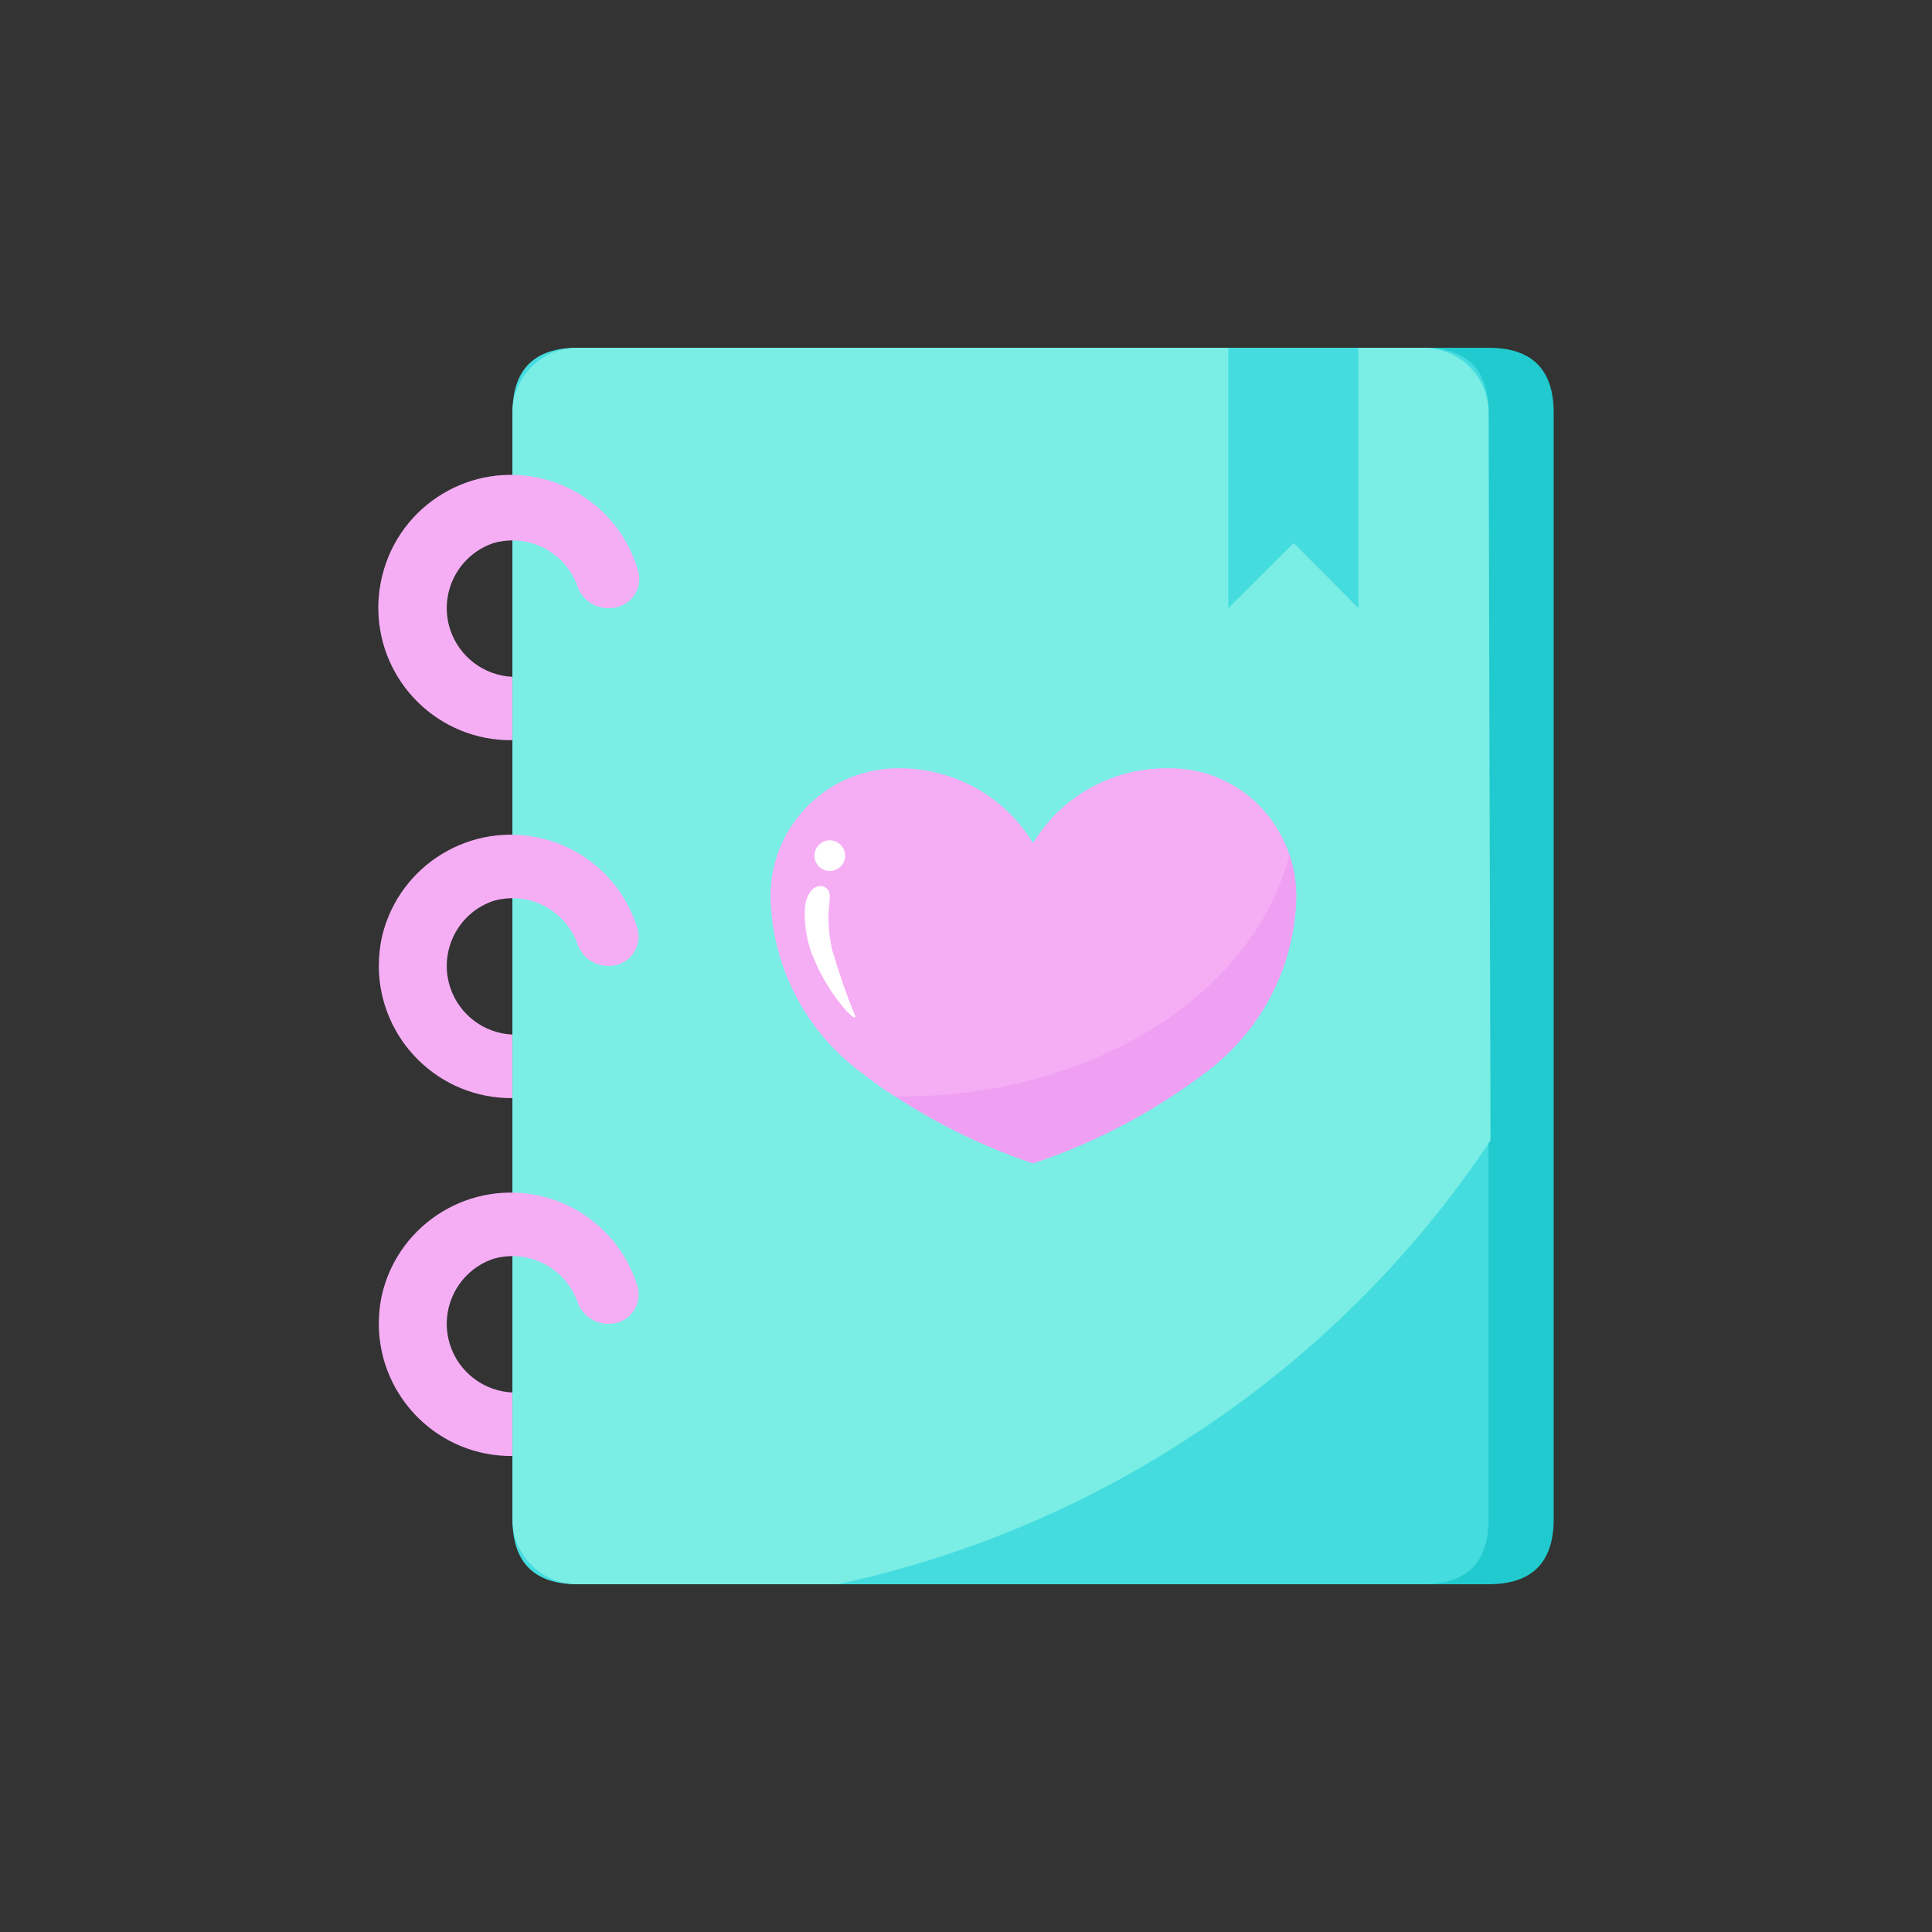
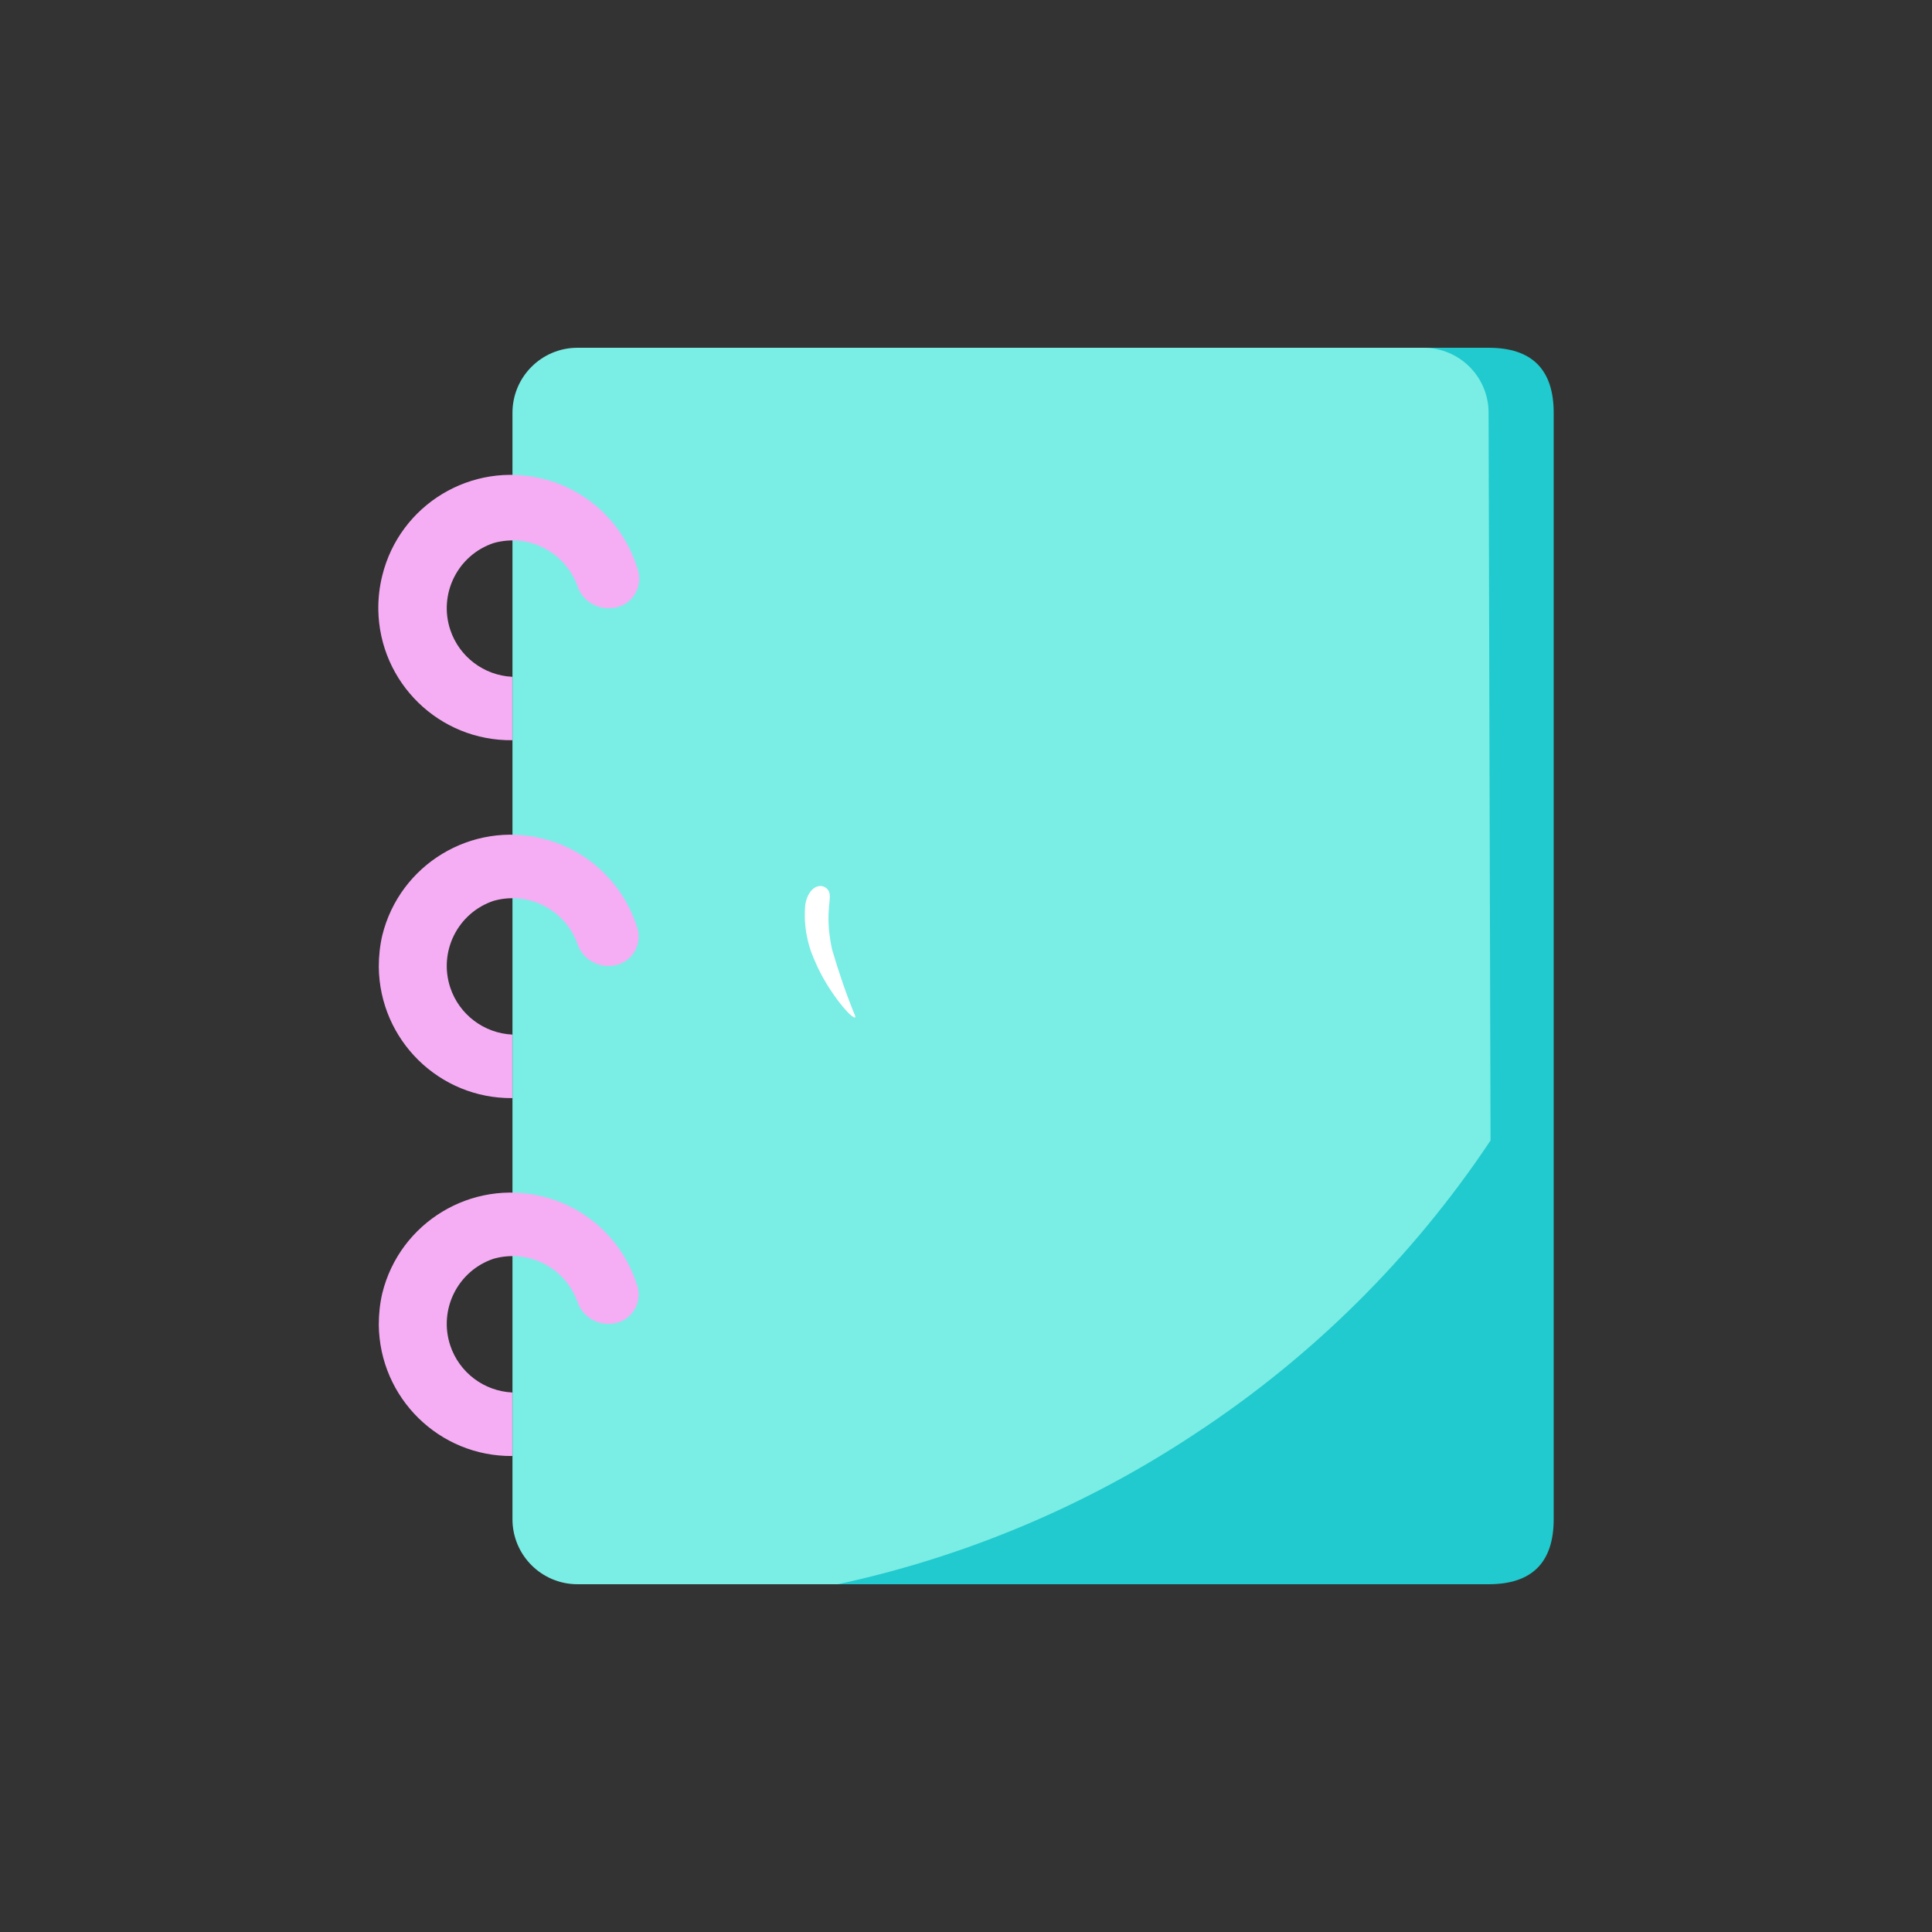
<svg xmlns="http://www.w3.org/2000/svg" id="_图层_1" data-name="图层 1" version="1.1" viewBox="0 0 1600 1600">
  <rect x="0" y="0" width="1600" height="1600" fill="#333333" stroke="none" />
  <defs>
    <style>
      .cls-1 {
        fill: #44dcdf;
      }

      .cls-1, .cls-2, .cls-3, .cls-4, .cls-5, .cls-6 {
        stroke-width: 0px;
      }

      .cls-2 {
        fill: #20cace;
      }

      .cls-3 {
        fill: #f5aef4;
      }

      .cls-4 {
        fill: #7aede5;
      }

      .cls-5 {
        fill: #fff;
      }

      .cls-6 {
        fill: #f0a0f2;
      }
    </style>
  </defs>
  <path class="cls-2" d="M532.2,288h700.6c35.9,0,53.9,18,53.9,53.9v916.2c0,35.9-18,53.9-53.9,53.9h-700.6c-35.9,0-53.9-18-53.9-53.9V341.9c0-35.9,18-53.9,53.9-53.9Z" />
-   <path class="cls-1" d="M478.3,288h700.6c35.9,0,53.9,18,53.9,53.9v916.2c0,35.9-18,53.9-53.9,53.9H478.3c-35.9,0-53.9-18-53.9-53.9V341.9c0-35.9,18-53.9,53.9-53.9Z" />
  <path class="cls-4" d="M1232.8,341.9c0-29.8-24.1-53.9-53.9-53.9h0s-700.6,0-700.6,0c-29.8,0-53.9,24.1-53.9,53.9v916.2c0,29.8,24.1,53.9,53.9,53.9h215.6c105.8-22.8,206.3-65.2,296.4-125,96.8-63.6,179.9-146.1,244.1-242.5l-1.6-602.5Z" />
-   <path class="cls-1" d="M1125,503.6l-53.6-53.9-54.2,53.9v-215.6h107.8v215.6h0Z" />
-   <path class="cls-6" d="M964.9,636.4c-44.8.2-86.2,23.7-109.4,62-23.2-38.3-64.6-61.7-109.4-62-58.3-1.2-106.6,45-107.8,103.4,0,2.1,0,4.2,0,6.3,2.2,56.7,30.2,109.3,76,142.8,42.7,32.4,90.4,57.6,141.2,74.6,51.1-16.9,99.1-42.2,142-74.6,45.8-33.5,73.8-86.1,76-142.8,2.3-58.3-43.2-107.4-101.5-109.6-2.4,0-4.8-.1-7.1,0Z" />
-   <path class="cls-3" d="M1067.6,708.6c-13.9-44.6-56-74.2-102.7-72.2-44.8.2-86.2,23.7-109.4,62-23.2-38.3-64.6-61.7-109.4-62-58.3-1.2-106.6,45-107.8,103.4,0,2.1,0,4.2,0,6.3,2.2,56.7,30.2,109.3,76,142.8,8.4,6.7,17.2,13.2,26.9,19.1h6.5c158.2-.3,290.5-85.7,319.9-199.4Z" />
-   <path class="cls-5" d="M674.5,708.6c0,7,5.7,12.7,12.7,12.7,7,0,12.7-5.7,12.7-12.7h0c0-7-5.7-12.7-12.7-12.7-7,0-12.7,5.7-12.7,12.7h0Z" />
  <path class="cls-5" d="M666.9,749.1c2.7-15.4,13.5-18.6,18.6-12.4s-3.5,16.2,3.5,49.3c5.5,18.9,11.9,37.6,19.4,55.8,0,5.9-22.9-19.9-33.7-46.3-6.6-14.5-9.3-30.5-7.8-46.3Z" />
  <path class="cls-3" d="M424.4,613c-60.6.8-110.3-47.7-111.1-108.3-.1-9.5,1-18.9,3.3-28.1,14.5-58.8,74-94.7,132.8-80.1,37.7,9.3,67.6,37.8,78.7,75,4.3,12.7-2.5,26.5-15.1,30.8-2.5.9-5.1,1.3-7.8,1.3h-3.8c-10.7-1-19.8-8.1-23.2-18.3-10.2-28.2-40.4-43.7-69.3-35.6-29.8,9.9-45.9,42.1-36,71.9,7.4,22.3,27.9,37.8,51.4,38.9v52.5ZM424.4,909.4c-60.6.6-110.1-48.1-110.7-108.7,0-8.8.9-17.5,2.9-26.1,14.5-58.8,74-94.7,132.8-80.1,37.7,9.3,67.6,37.8,78.7,75,3.4,12.9-4.3,26.2-17.2,29.6-1.8.5-3.8.8-5.7.8h-3.8c-10.7-1-19.8-8.1-23.2-18.3-10.2-28.2-40.4-43.7-69.3-35.6-29.8,9.9-45.9,42.1-36,71.9,7.4,22.3,27.9,37.8,51.4,38.9v52.5ZM424.4,1205.8c-60.6.6-110.1-48.1-110.7-108.7,0-8.8.9-17.5,2.9-26.1,14.5-58.8,74-94.7,132.8-80.1,37.7,9.3,67.6,37.8,78.7,75,3.4,12.9-4.3,26.2-17.2,29.6-1.8.5-3.8.8-5.7.8h-3.8c-10.7-1-19.8-8.1-23.2-18.3-10.2-28.2-40.4-43.7-69.3-35.6-29.8,9.9-45.9,42.1-36,71.9,7.4,22.3,27.9,37.8,51.4,38.9v52.5Z" />
</svg>